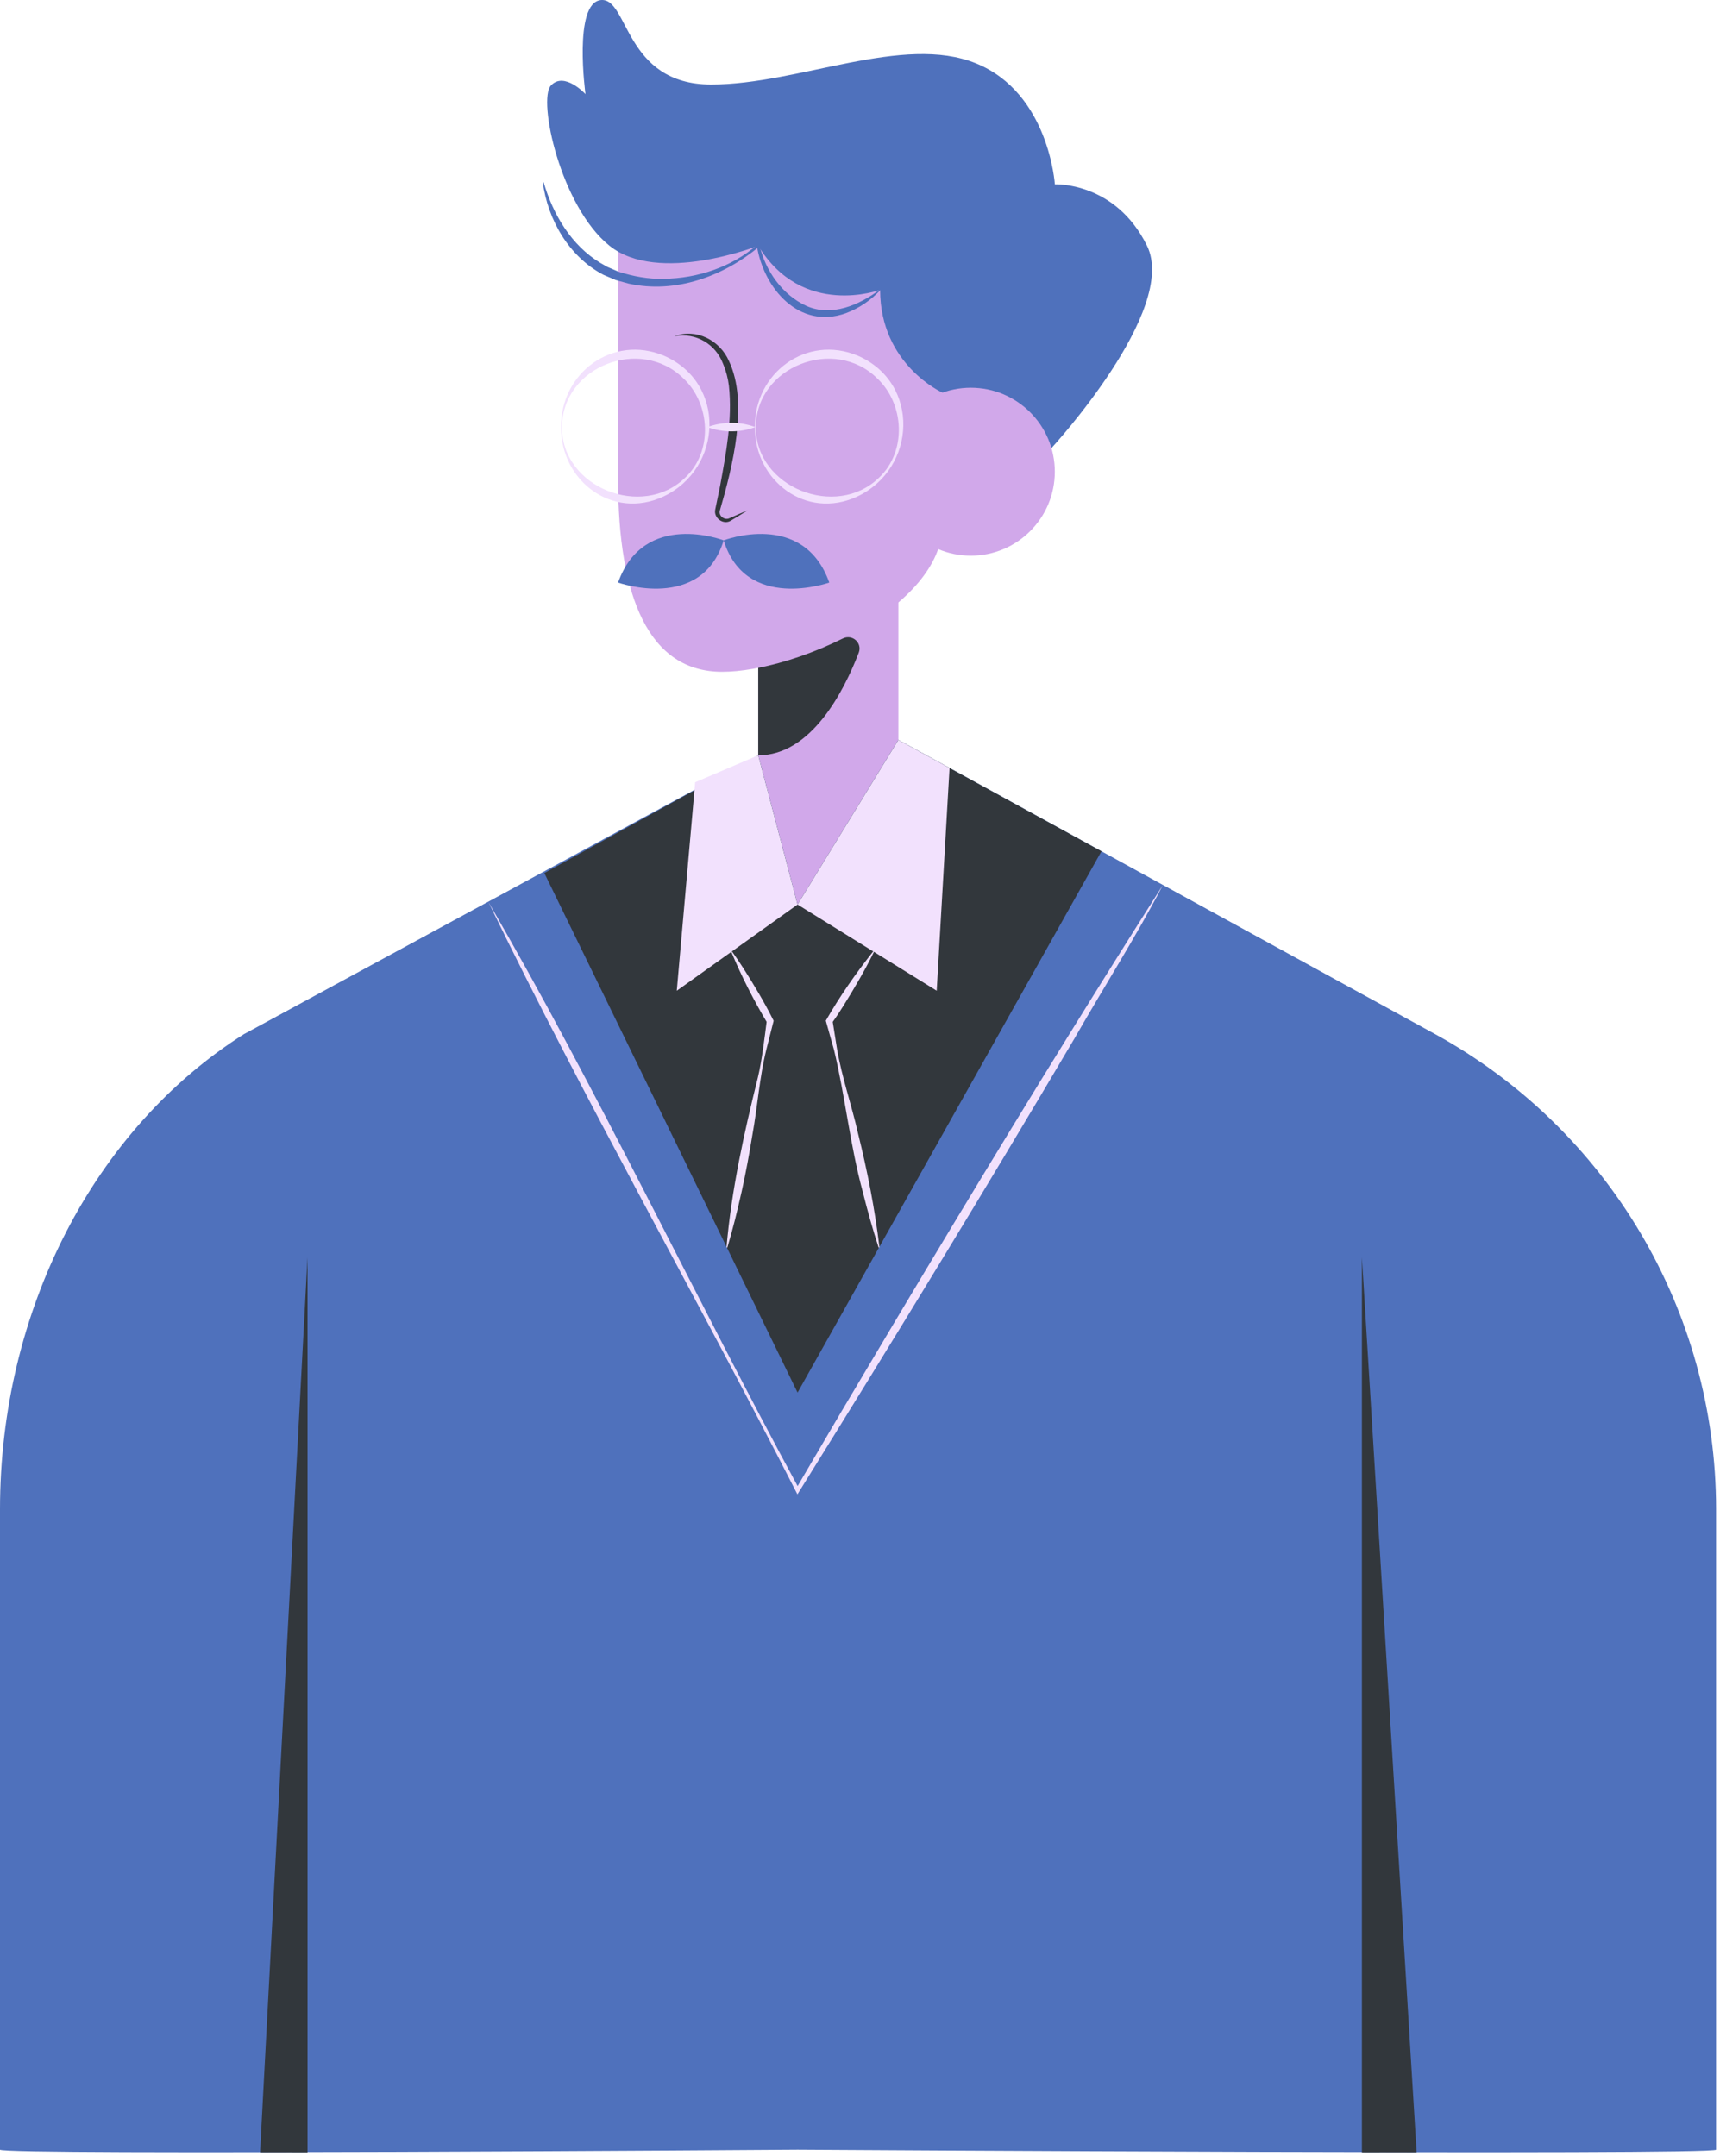
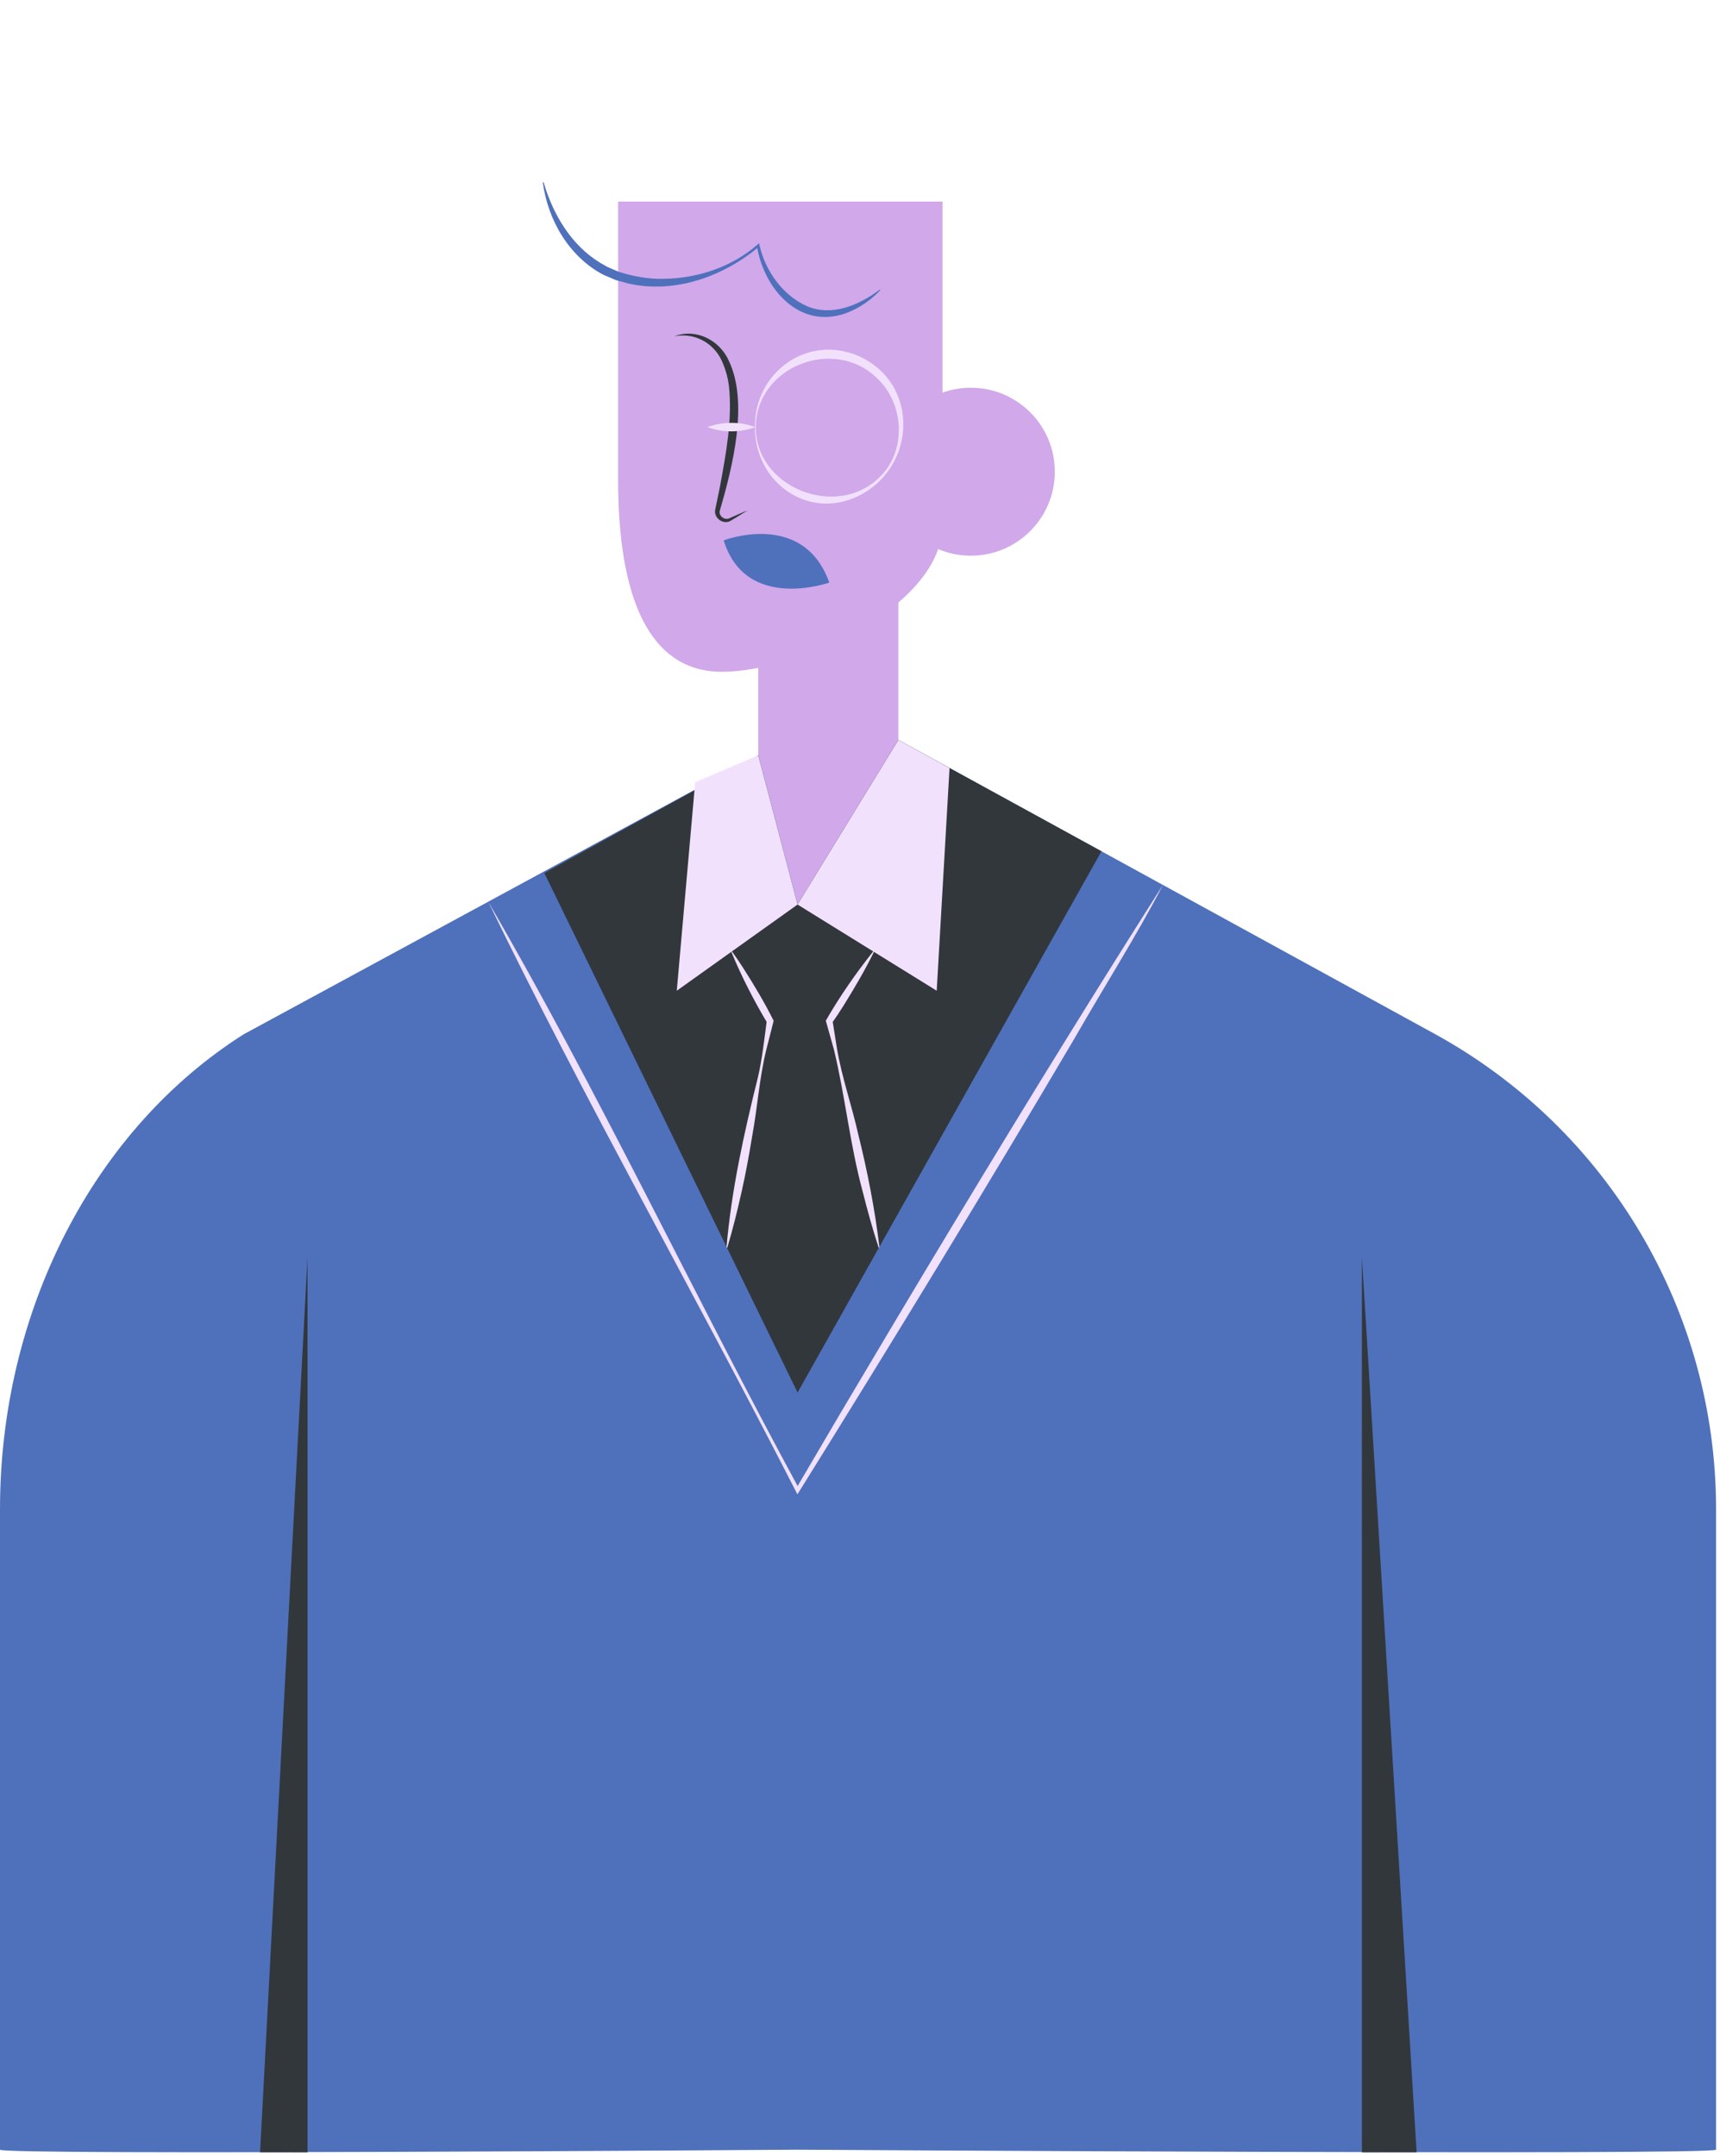
<svg xmlns="http://www.w3.org/2000/svg" width="359" height="450" viewBox="0 0 359 450" fill="none">
-   <path d="M158.258 203.134H187.508V105.774H158.258V203.134Z" fill="#D1A8EA" />
+   <path d="M158.258 203.134H187.508V105.774H158.258Z" fill="#D1A8EA" />
  <path d="M129.008 42.074V100.074C129.008 124.614 135.398 140.234 150.728 140.234C166.058 140.234 196.718 126.844 196.718 109.444V42.074H129.008Z" fill="#D1A8EA" />
-   <path d="M158.258 157.664V139.414C163.788 138.324 170.058 136.204 175.918 133.274C177.878 132.294 180.028 134.194 179.238 136.244C176.148 144.284 169.328 157.664 158.258 157.664Z" fill="#32373C" />
-   <path d="M151.048 112.795C151.048 112.795 134.418 106.385 129.008 121.605C129.008 121.605 146.438 127.815 151.048 112.795Z" fill="#4F71BC" />
  <path d="M151.047 112.795C151.047 112.795 167.677 106.385 173.087 121.605C173.087 121.605 155.657 127.815 151.047 112.795Z" fill="#4F71BC" />
  <path d="M140.828 70.175C145.258 69.365 149.378 71.835 150.928 75.965C151.538 77.395 151.948 78.985 152.138 80.525C152.898 87.535 151.548 94.605 150.288 101.495C150.078 102.535 149.498 105.325 149.288 106.345C148.888 108.125 150.998 109.655 152.538 108.685C153.718 107.975 154.908 107.255 156.058 106.525C154.798 107.055 153.518 107.605 152.268 108.165C151.228 108.685 149.908 107.665 150.258 106.545C152.858 97.605 156.288 84.145 152.158 75.385C150.258 71.035 145.378 68.505 140.838 70.155L140.828 70.175Z" fill="#32373C" />
-   <path d="M196.721 81.965C196.721 81.965 183.701 76.135 183.701 60.505C183.701 60.505 167.481 66.514 158.261 51.294C158.261 51.294 137.431 59.505 127.211 51.294C116.991 43.084 112.191 20.845 114.991 17.845C117.791 14.845 122.201 19.645 122.201 19.645C122.201 19.645 119.601 0.614 125.411 0.014C131.221 -0.586 130.221 17.645 148.451 17.645C166.681 17.645 188.511 7.024 203.741 13.235C218.961 19.445 220.171 38.474 220.171 38.474C220.171 38.474 232.791 37.874 239.401 51.294C246.011 64.715 219.461 93.534 219.461 93.534L196.731 81.965H196.721Z" fill="#4F71BC" />
  <path d="M202.632 115.995C212.313 115.995 220.162 108.146 220.162 98.465C220.162 88.783 212.313 80.935 202.632 80.935C192.95 80.935 185.102 88.783 185.102 98.465C185.102 108.146 192.95 115.995 202.632 115.995Z" fill="#D1A8EA" />
  <path d="M183.637 60.445C179.327 63.705 173.557 66.165 168.327 63.865C163.327 61.585 159.777 56.575 158.537 51.245L158.427 50.765L158.067 51.085C152.727 55.755 145.567 58.115 138.537 58.195C135.357 58.295 132.157 57.685 129.147 56.735C128.597 56.505 127.337 55.955 126.777 55.715L125.287 54.865C119.247 51.195 115.437 44.815 113.467 38.045L113.297 38.075C114.337 45.935 118.787 53.605 125.947 57.365C126.547 57.625 127.957 58.225 128.537 58.465C129.077 58.625 130.667 59.055 131.237 59.205C140.987 61.345 150.957 57.705 158.447 51.485L157.977 51.325C159.407 60.255 166.827 68.865 176.557 65.375C179.337 64.345 181.777 62.655 183.747 60.555L183.627 60.435L183.637 60.445Z" fill="#4F71BC" />
  <path d="M51.03 215.805L158.26 157.665L166.47 188.815L187.5 154.455L299.42 215.795C335.65 235.655 358.18 273.685 358.18 315.005V448.725C358.18 449.925 166.47 448.725 166.47 448.725C166.47 448.725 0 449.925 0 448.725V315.005C0 273.685 19.56 235.655 51.02 215.795L51.03 215.805Z" fill="#4F71BC" />
  <path d="M284.258 449.275V262.435L295.678 449.265L284.258 449.275Z" fill="#32373C" />
  <path d="M158.259 157.665L166.469 188.815L187.509 154.455L229.899 177.695L166.469 290.685L113.609 182.235L158.259 157.665Z" fill="#32373C" />
  <path d="M187.509 154.455L198.189 160.315L195.509 206.805L166.469 188.815L187.509 154.455Z" fill="#F2E1FD" />
  <path d="M182.259 198.594C178.619 203.174 175.269 207.994 172.359 213.064L172.429 213.294L174.069 219.124C176.419 228.894 177.399 238.924 180.069 248.764C181.059 252.684 182.129 256.574 183.389 260.414L183.559 260.374C182.599 252.354 181.039 244.424 179.089 236.584C177.759 230.684 175.729 224.944 174.709 218.974L173.759 212.994L173.669 213.504C174.509 212.344 175.299 211.144 176.059 209.924C178.329 206.264 180.529 202.554 182.419 198.674L182.269 198.584L182.259 198.594Z" fill="#F2E1FD" />
  <path d="M64.191 449.275V262.435L54.281 449.265L64.191 449.275Z" fill="#32373C" />
  <path d="M101.908 188.215C121.748 229.145 145.378 270.735 166.098 311.265L166.438 311.925L166.838 311.285C186.028 280.485 205.878 247.945 224.308 216.695C230.358 206.115 237.258 195.265 242.728 184.725C236.128 195.105 229.598 205.525 223.128 215.985C207.268 241.575 190.778 269.055 175.448 294.935L166.098 310.845L166.838 310.865C145.158 270.955 124.548 227.175 101.898 188.215H101.908Z" fill="#F2E1FD" />
  <path d="M158.258 157.665L145.098 163.285L141.258 206.805L166.468 188.815L158.258 157.665Z" fill="#F2E1FD" />
  <path d="M152.633 198.684C154.763 203.794 157.283 208.744 160.123 213.494L160.043 213.024C159.593 216.554 159.013 221.494 158.183 224.914C155.273 236.594 152.673 248.384 151.633 260.394L151.803 260.424C152.963 256.574 153.913 252.674 154.793 248.754C155.673 244.844 156.383 240.894 157.033 236.934C158.113 231.024 158.503 224.974 159.943 219.124L161.423 213.284L161.473 213.074C159.583 209.274 157.403 205.624 155.113 202.044C154.363 200.874 153.593 199.724 152.773 198.604L152.623 198.684H152.633Z" fill="#F2E1FD" />
-   <path d="M117.111 89.154C116.971 77.854 127.901 69.754 138.591 74.254C151.651 79.934 150.891 97.814 138.431 103.664C127.821 108.574 117.011 100.384 117.111 89.154ZM117.281 89.154C117.261 101.784 134.051 108.404 142.991 99.724C148.851 94.244 148.321 84.294 142.611 78.964C133.711 70.184 117.391 76.454 117.281 89.154Z" fill="#F2E1FD" />
  <path d="M157.572 89.154C157.432 77.854 168.362 69.754 179.052 74.254C192.112 79.934 191.352 97.814 178.892 103.664C168.282 108.574 157.472 100.384 157.572 89.154ZM157.742 89.154C157.722 101.784 174.512 108.404 183.452 99.724C189.312 94.244 188.782 84.294 183.072 78.964C174.172 70.184 157.852 76.454 157.742 89.154Z" fill="#F2E1FD" />
  <path d="M147.641 89.154C150.851 90.334 154.441 90.344 157.661 89.154C154.451 87.964 150.861 87.974 147.641 89.154Z" fill="#F2E1FD" />
</svg>